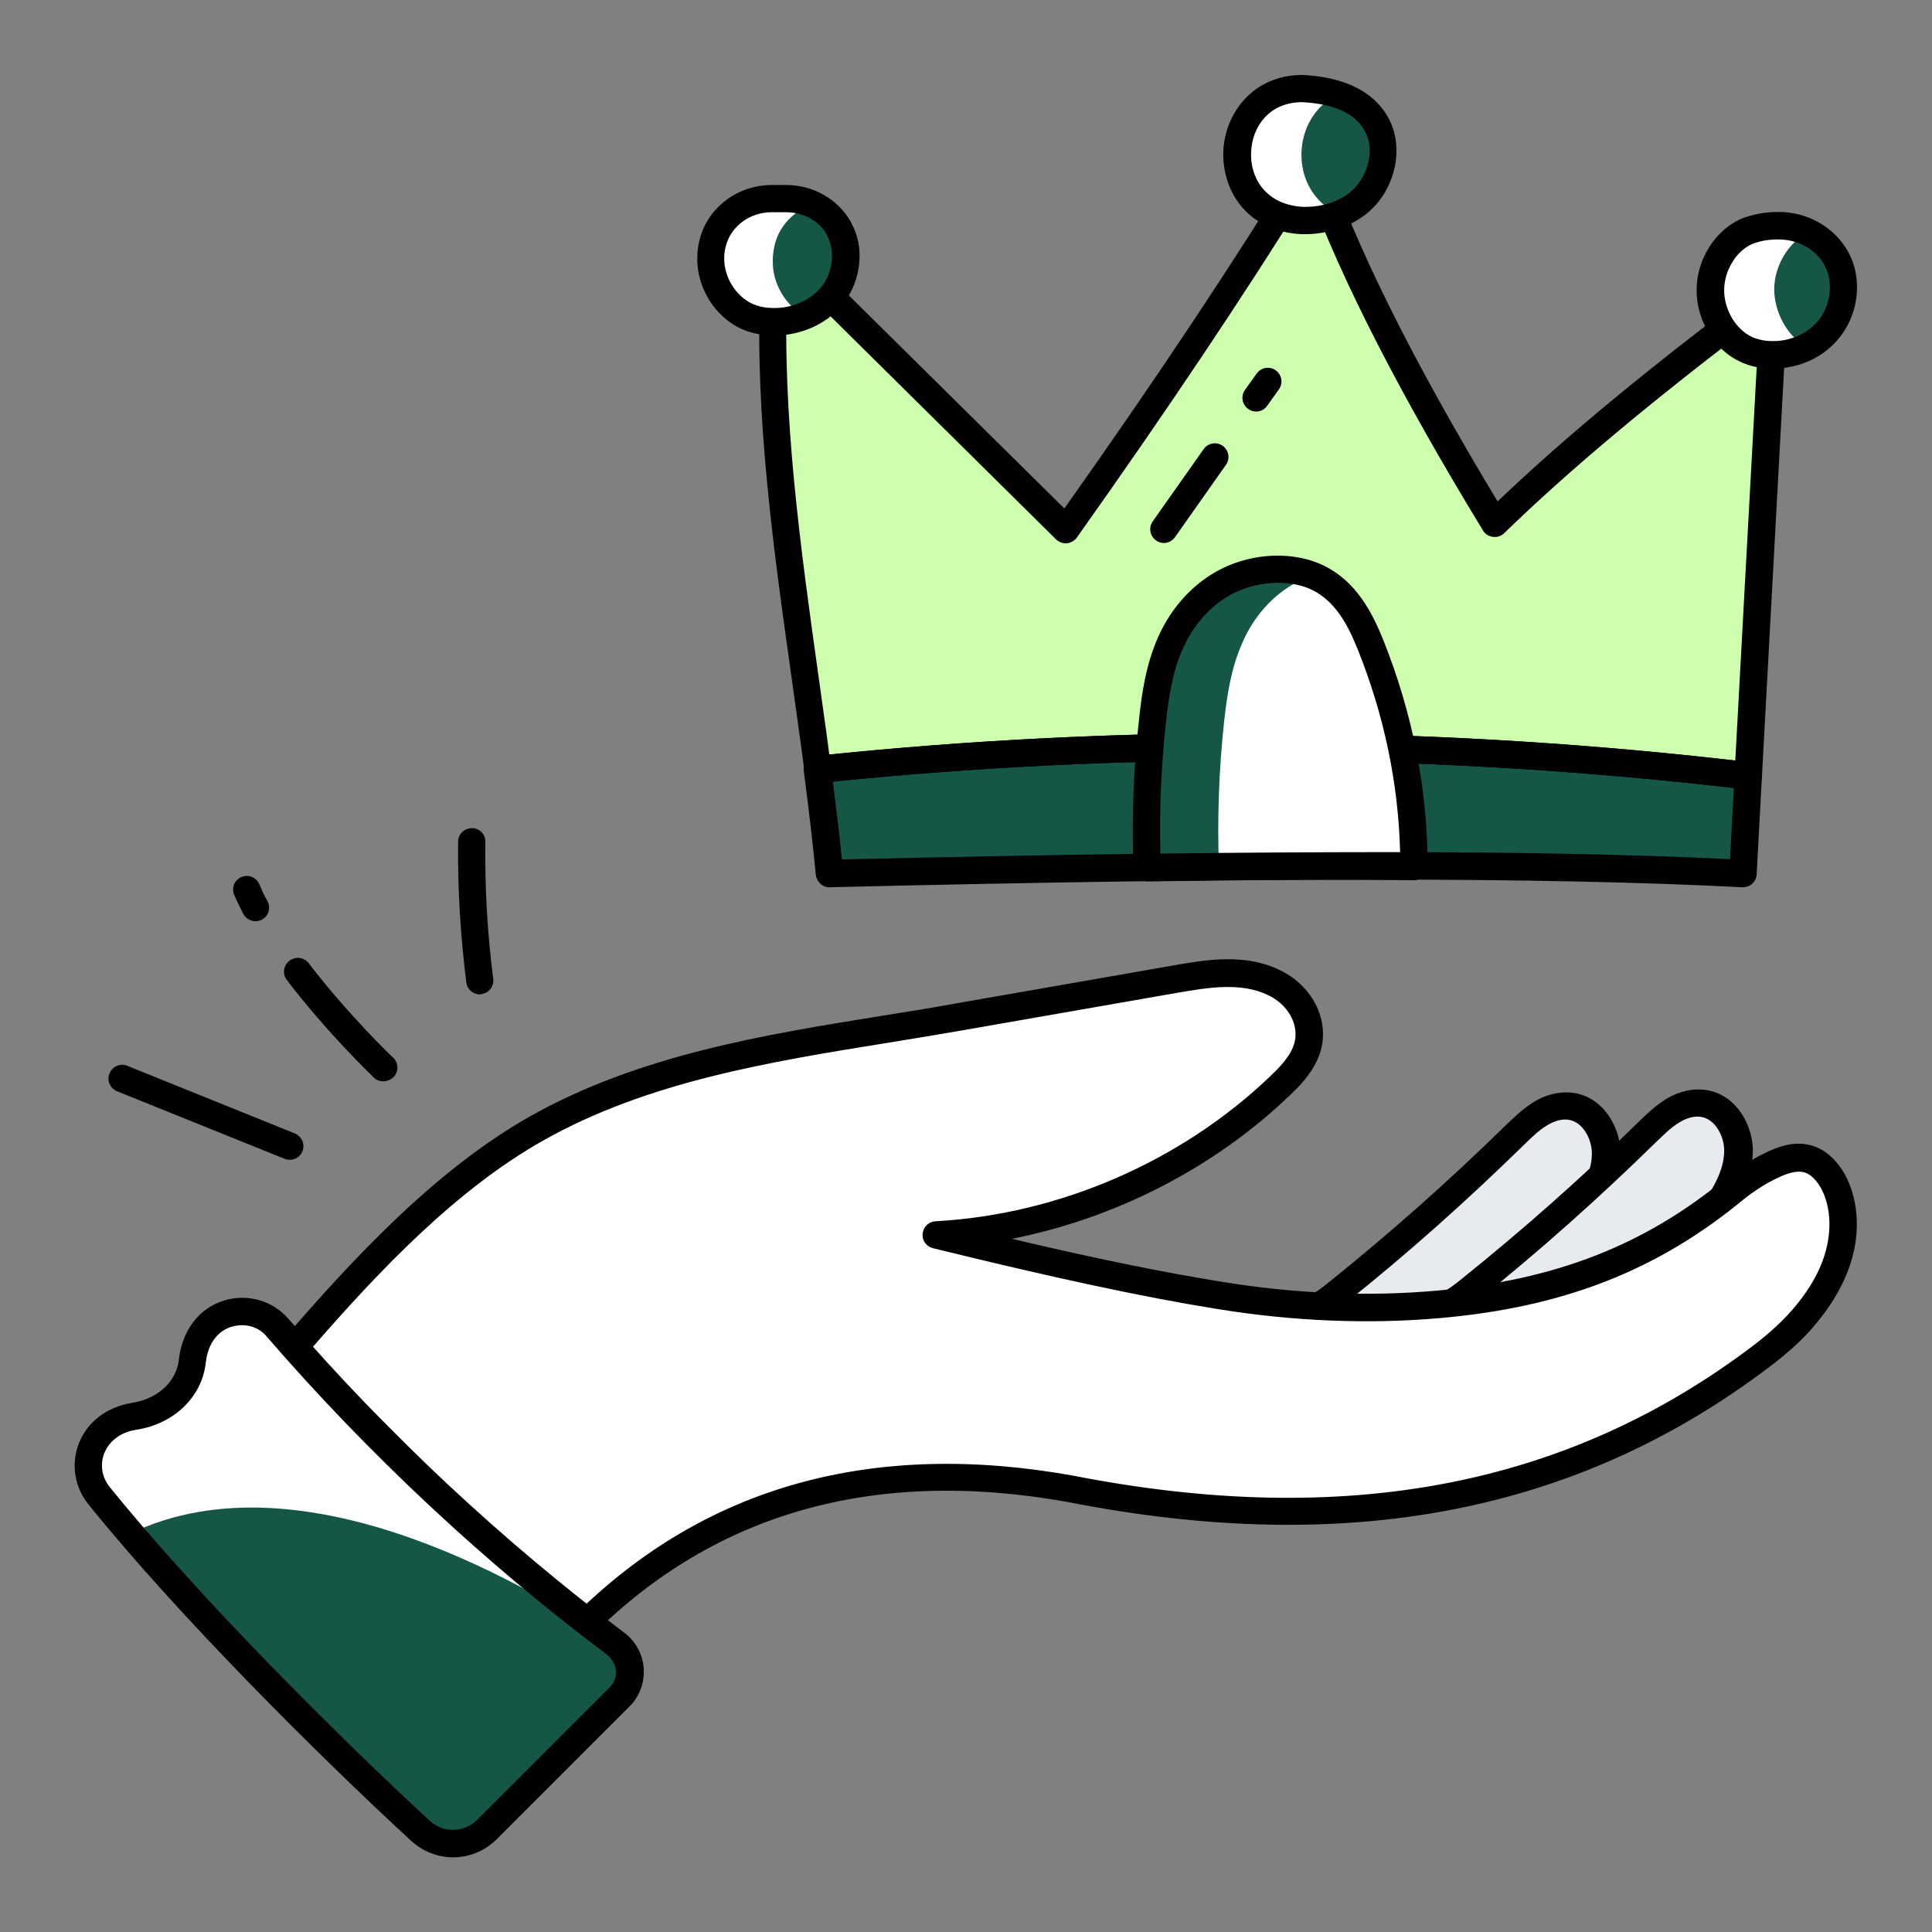
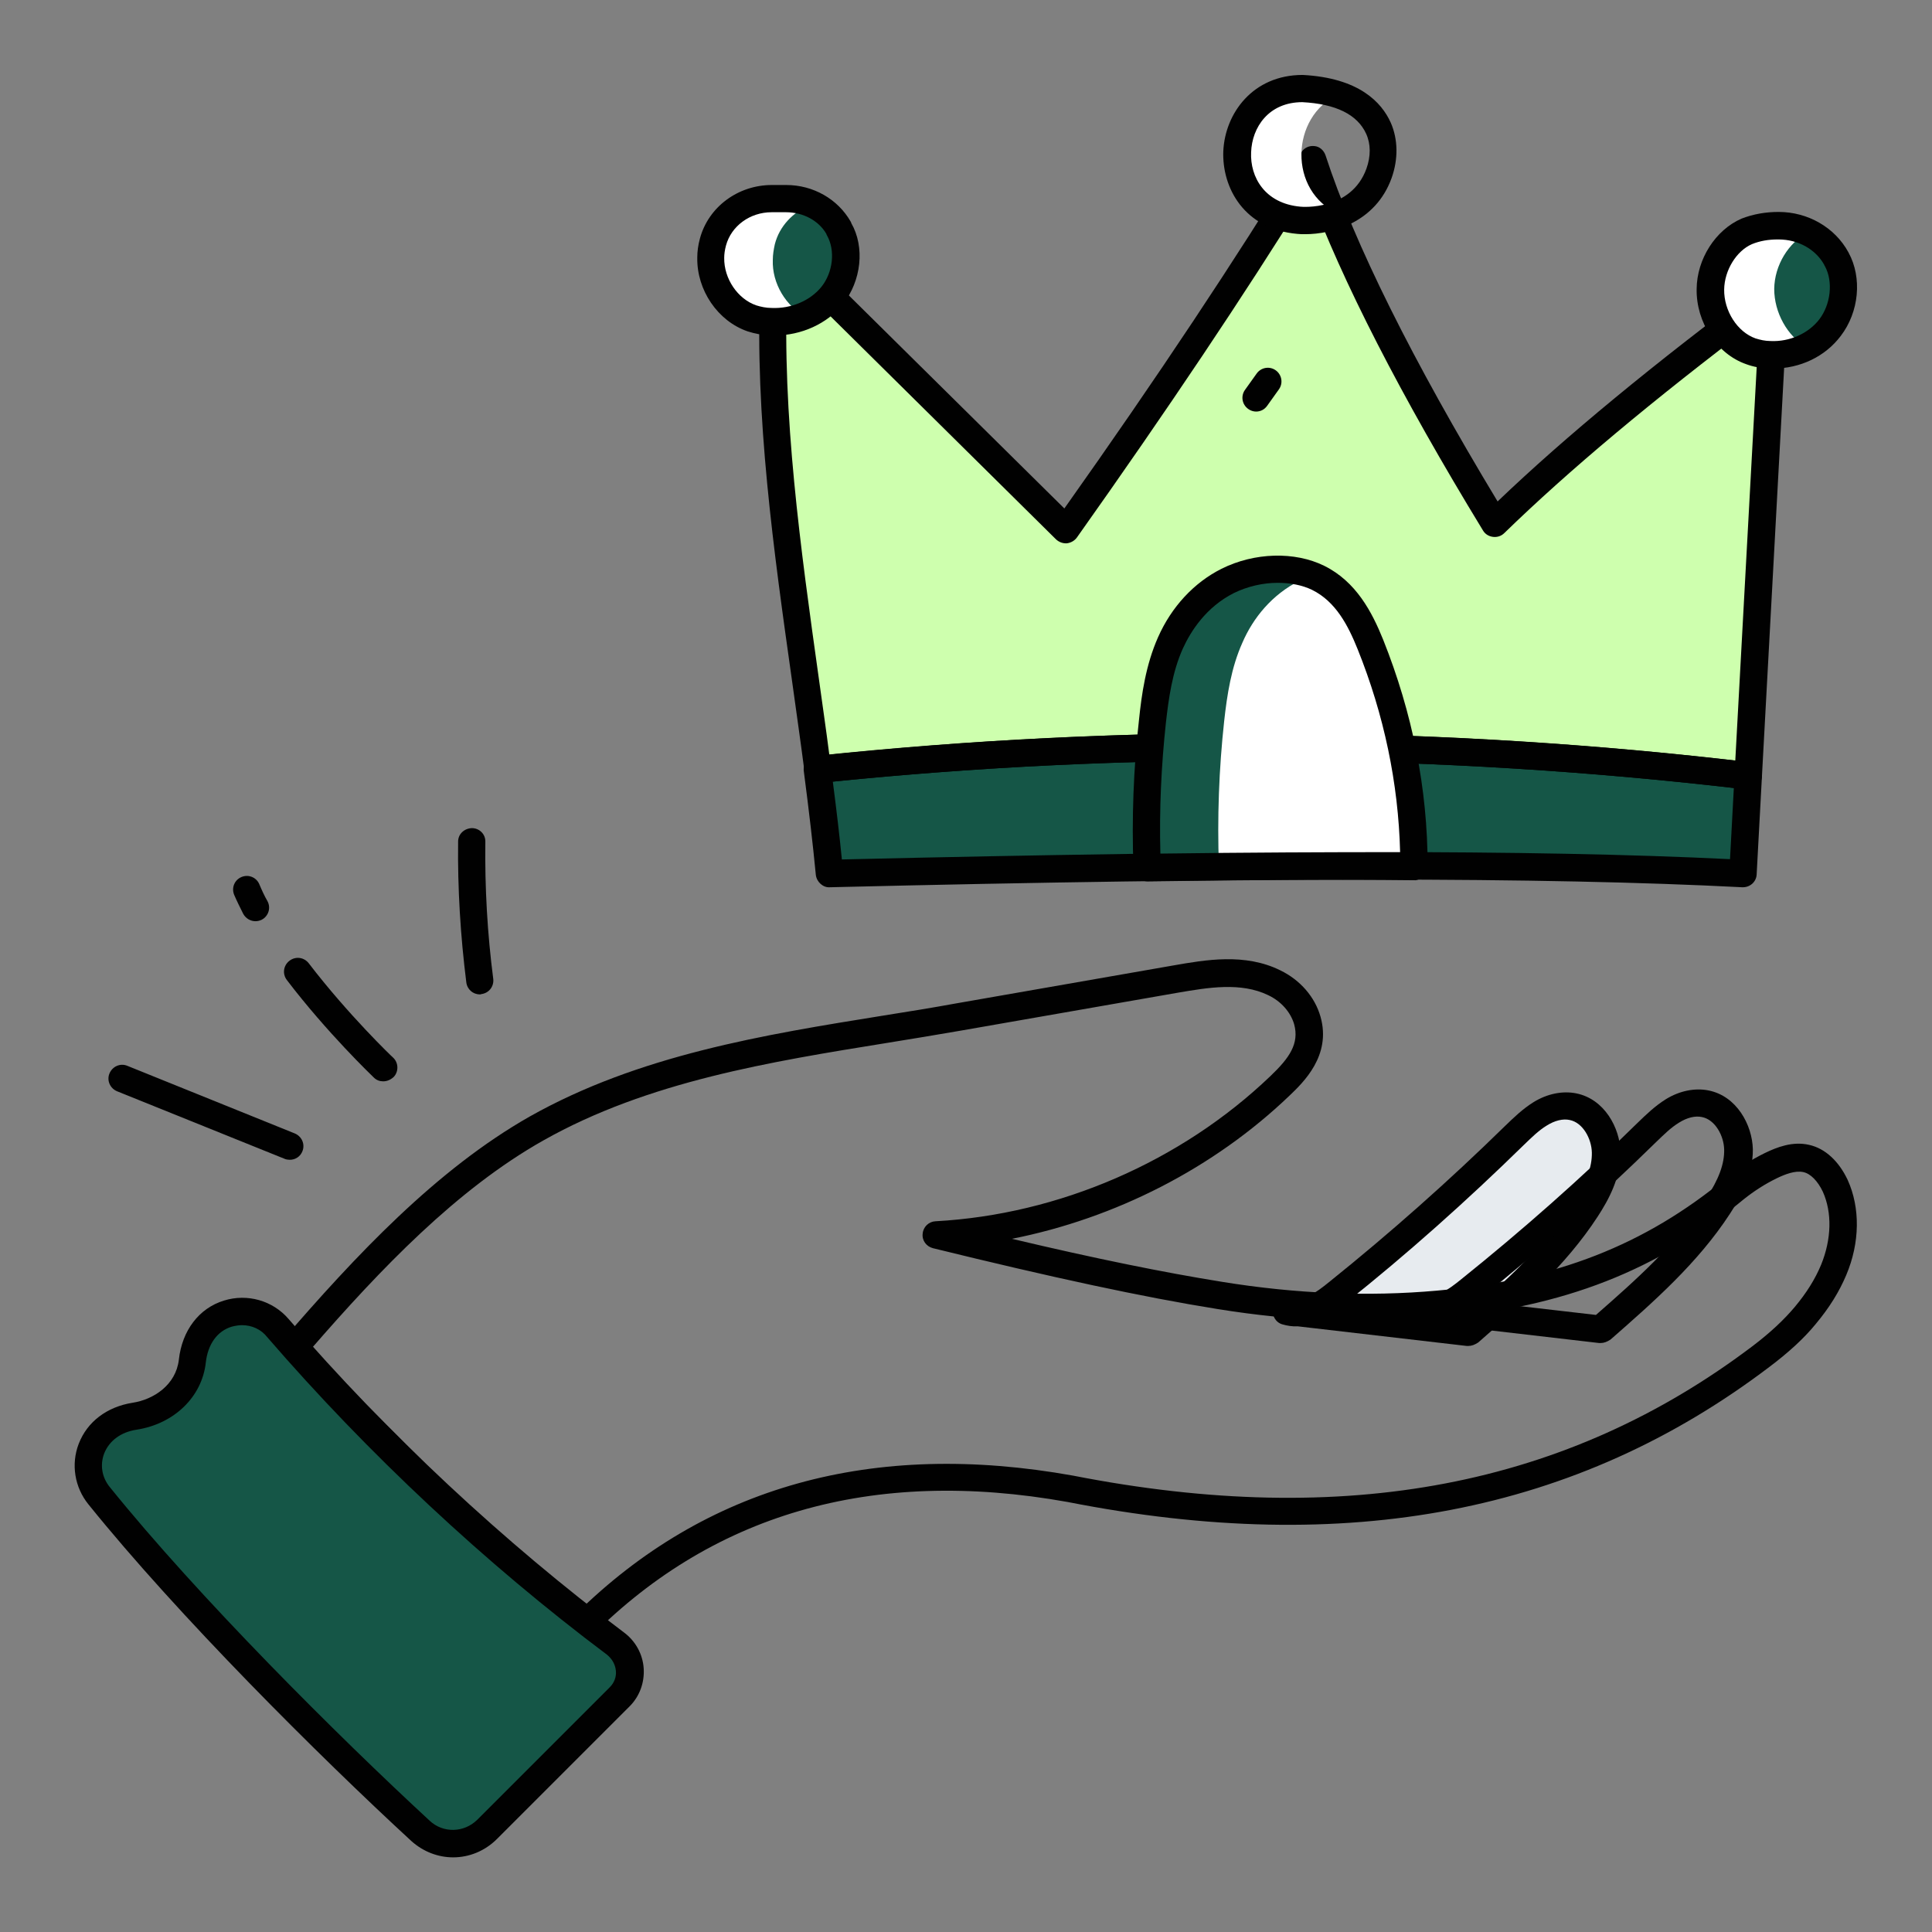
<svg xmlns="http://www.w3.org/2000/svg" enable-background="new 0 0 66 66" viewBox="0 0 66 66" width="66" height="66">
  <rect x="0" y="0" width="66" height="66" fill="#808080" stroke="none" />
  <path fill="#e7ebef" d="M43.93,44.79c0.31,0.1,0.65,0.04,0.94-0.09s0.55-0.33,0.8-0.53c2.1-1.68,4.12-3.47,6.04-5.36     c0.28-0.27,0.56-0.55,0.89-0.75c0.33-0.2,0.73-0.32,1.12-0.25c0.68,0.13,1.13,0.86,1.14,1.56c0.01,0.7-0.32,1.35-0.7,1.94     c-1.06,1.63-2.54,2.93-4,4.21L43.93,44.79z" />
  <path fill="#010101" d="M50.16,45.98c-0.02,0-0.04,0-0.05,0l-5.77-0.67c-0.19,0.01-0.37-0.02-0.54-0.07     c-0.23-0.07-0.36-0.31-0.31-0.55c0.05-0.23,0.28-0.39,0.51-0.37l0.37,0.04c0.1-0.01,0.22-0.04,0.33-0.09     c0.25-0.11,0.49-0.3,0.7-0.47c2.08-1.67,4.1-3.46,6.01-5.33c0.31-0.3,0.61-0.59,0.98-0.82c0.47-0.29,0.99-0.39,1.45-0.3     c0.97,0.19,1.5,1.18,1.52,2.01c0.01,0.87-0.41,1.63-0.78,2.2c-1.1,1.69-2.62,3.02-4.08,4.3C50.38,45.94,50.27,45.98,50.16,45.98z      M45.94,44.55L50,45.02c1.37-1.2,2.77-2.44,3.76-3.97c0.44-0.67,0.63-1.19,0.62-1.68c-0.01-0.46-0.3-1.02-0.76-1.11     c-0.23-0.05-0.51,0.02-0.78,0.19c-0.28,0.17-0.52,0.41-0.78,0.66c-1.95,1.91-3.99,3.73-6.1,5.41     C45.96,44.54,45.95,44.55,45.94,44.55z" />
-   <path fill="#e7ebef" d="M48.45,44.69c0.31,0.1,0.65,0.04,0.94-0.09s0.55-0.33,0.8-0.53c2.1-1.68,4.12-3.47,6.04-5.36     c0.28-0.27,0.56-0.55,0.89-0.75s0.73-0.32,1.11-0.25c0.68,0.13,1.13,0.86,1.14,1.56c0.01,0.7-0.32,1.35-0.7,1.94     c-1.06,1.63-2.54,2.93-4,4.21L48.45,44.69z" />
  <path fill="#010101" d="M54.68,45.88c-0.02,0-0.04,0-0.05,0l-5.77-0.67c-0.19,0.01-0.37-0.02-0.54-0.07     c-0.23-0.07-0.36-0.31-0.31-0.55c0.05-0.24,0.27-0.39,0.51-0.37l0.37,0.04c0.1-0.01,0.22-0.04,0.33-0.09     c0.25-0.11,0.49-0.3,0.7-0.47c2.08-1.67,4.11-3.46,6.01-5.33c0.31-0.3,0.61-0.59,0.98-0.82c0.47-0.29,0.99-0.39,1.45-0.3     c0.97,0.19,1.5,1.18,1.52,2.01c0.01,0.87-0.41,1.63-0.78,2.2c-1.1,1.69-2.62,3.02-4.08,4.3C54.9,45.84,54.79,45.88,54.68,45.88z      M50.46,44.45l4.06,0.47c1.37-1.2,2.77-2.44,3.76-3.97c0.44-0.67,0.63-1.19,0.62-1.68c-0.01-0.46-0.3-1.02-0.76-1.11     c-0.23-0.05-0.51,0.02-0.78,0.19c-0.28,0.17-0.52,0.41-0.78,0.66c-1.95,1.91-3.99,3.73-6.1,5.42     C50.48,44.44,50.47,44.44,50.46,44.45z" />
-   <path fill="#fff" d="M62.65,43.39c-0.24,0.57-0.58,1.09-0.97,1.56c-0.44,0.52-0.96,0.98-1.5,1.39        c-7.14,5.41-15.14,6.18-23.6,4.52c-6.73-1.2-12.42,0.3-16.9,4.94l-9.69-9.7c2.39-2.78,5.15-5.75,8.34-7.55        c4.38-2.47,9.45-2.94,14.4-3.81c2.48-0.44,4.96-0.87,7.44-1.3c1.12-0.2,2.3-0.39,3.36,0.13c0.53,0.26,0.96,0.72,1.12,1.28        c0.28,0.96-0.33,1.65-0.93,2.23c-3.15,3.01-7.39,4.85-11.74,5.09c3.45,0.85,6.76,1.6,9.7,2.07c2.47,0.4,4.97,0.52,7.46,0.3        c3.48-0.3,6.83-1.22,10.15-3.96c0.37-0.31,0.78-0.57,1.22-0.78c0.37-0.18,0.8-0.34,1.2-0.24c0.46,0.1,0.8,0.51,0.99,0.93        C63.11,41.41,63.03,42.48,62.65,43.39z" />
  <path fill="#010101" d="M19.68,56.27c-0.12,0-0.24-0.05-0.33-0.14l-9.69-9.69c-0.17-0.17-0.18-0.45-0.02-0.64        c2.51-2.91,5.27-5.85,8.46-7.66c3.73-2.1,7.99-2.79,12.1-3.45c0.82-0.13,1.63-0.26,2.45-0.41l7.44-1.3        c1.09-0.19,2.44-0.43,3.65,0.17c0.68,0.33,1.18,0.91,1.37,1.58c0.38,1.33-0.59,2.25-1.06,2.7c-2.59,2.48-5.95,4.19-9.48,4.89        c2.87,0.68,5.19,1.15,7.18,1.47c2.53,0.41,5,0.51,7.34,0.3c4.05-0.36,7.1-1.55,9.89-3.86c0.4-0.33,0.84-0.61,1.31-0.84        c0.41-0.2,0.95-0.41,1.51-0.28c0.55,0.12,1.02,0.56,1.32,1.2c0.43,0.95,0.42,2.14-0.05,3.25c-0.24,0.57-0.58,1.12-1.05,1.68        c-0.41,0.5-0.93,0.97-1.58,1.46c-6.57,4.98-14.41,6.49-23.97,4.61c-6.69-1.2-12.23,0.41-16.48,4.8        C19.93,56.22,19.81,56.27,19.68,56.27C19.68,56.27,19.68,56.27,19.68,56.27z M10.62,46.09l9.05,9.05        c4.43-4.37,10.14-5.96,16.99-4.73c9.29,1.82,16.88,0.37,23.23-4.44c0.59-0.45,1.05-0.88,1.42-1.32        c0.41-0.49,0.7-0.96,0.9-1.44c0.36-0.88,0.38-1.79,0.06-2.5c-0.17-0.36-0.42-0.62-0.67-0.67c-0.28-0.06-0.63,0.08-0.9,0.21        c-0.41,0.2-0.78,0.44-1.12,0.71c-2.95,2.44-6.16,3.7-10.41,4.07c-2.42,0.21-4.97,0.11-7.57-0.31        c-2.56-0.41-5.66-1.08-9.73-2.08c-0.23-0.06-0.38-0.27-0.35-0.5c0.02-0.23,0.21-0.41,0.44-0.42        c4.22-0.23,8.39-2.04,11.44-4.96c0.65-0.62,0.99-1.11,0.81-1.77c-0.12-0.41-0.44-0.78-0.88-0.99        c-0.94-0.46-2.08-0.26-3.08-0.09l-7.44,1.3c-0.82,0.14-1.64,0.28-2.46,0.41c-4.03,0.65-8.21,1.32-11.79,3.34        C15.6,40.63,13,43.35,10.62,46.09z" />
  <path fill="#155647" d="M21.17,57.96l-4.53,4.53c-0.62,0.62-1.62,0.64-2.27,0.05C10.93,59.37,6.3,54.71,3.39,51.1       c-0.76-0.94-0.33-2.47,1.21-2.71c1-0.15,1.86-0.87,1.97-1.88c0.2-1.79,2.05-2.16,2.93-1.14c3.41,3.95,7.36,7.66,11.53,10.78       C21.62,56.59,21.69,57.44,21.17,57.96z" />
-   <path fill="#fff" d="M21.5,56.49c-0.1-0.08-0.22-0.15-0.34-0.23c-2.77-1.91-10.73-6.73-16.69-3.88       c-0.01-0.01-0.01-0.01-0.02-0.02c-0.37-0.43-0.72-0.86-1.05-1.26c-0.76-0.94-0.33-2.47,1.21-2.72c1-0.15,1.86-0.87,1.97-1.88       c0.2-1.79,2.05-2.16,2.93-1.14c0,0,0,0,0,0c0.85,0.99,1.73,1.96,2.65,2.91c0.17,0.18,0.34,0.35,0.51,0.53       c0.88,0.89,1.78,1.77,2.7,2.61c0.2,0.19,0.39,0.37,0.59,0.54c0.51,0.46,1.03,0.91,1.55,1.36c0.26,0.22,0.52,0.44,0.79,0.66       c0.26,0.22,0.52,0.43,0.78,0.64c0,0,0.01,0.01,0.01,0.01c0.27,0.21,0.53,0.42,0.8,0.63c0.27,0.21,0.53,0.42,0.81,0.62       C20.96,56.09,21.23,56.29,21.5,56.49z" />
  <g>
    <path fill="#010101" d="M15.48,63.45c-0.51,0-1.02-0.19-1.43-0.56c-3.17-2.92-7.96-7.69-11.03-11.5c-0.47-0.58-0.6-1.37-0.33-2.07       c0.29-0.75,0.96-1.26,1.84-1.4c0.72-0.11,1.48-0.61,1.58-1.47c0.11-1,0.69-1.76,1.54-2.02c0.8-0.25,1.67,0,2.21,0.63       c3.39,3.93,7.36,7.63,11.46,10.71c0.39,0.29,0.64,0.74,0.67,1.23c0.03,0.48-0.14,0.95-0.48,1.29l-4.53,4.53       C16.56,63.24,16.02,63.45,15.48,63.45z M8.27,45.27c-0.12,0-0.23,0.02-0.35,0.05c-0.5,0.15-0.82,0.6-0.89,1.23       c-0.13,1.17-1.08,2.09-2.36,2.29c-0.54,0.08-0.94,0.38-1.11,0.81c-0.15,0.39-0.08,0.82,0.19,1.15       c3.04,3.77,7.79,8.5,10.93,11.4c0.46,0.43,1.17,0.41,1.62-0.03l4.53-4.53l0,0c0.15-0.15,0.23-0.35,0.21-0.56       c-0.02-0.22-0.13-0.41-0.3-0.55c-4.16-3.12-8.17-6.87-11.61-10.85C8.92,45.41,8.6,45.27,8.27,45.27z" />
  </g>
  <g>
    <path fill="#010101" d="M8.73 31.47c-.17 0-.33-.09-.42-.25C8.2 31 8.09 30.78 8 30.57c-.1-.24.01-.51.25-.61.24-.1.51.01.61.25.08.19.17.39.28.58.12.23.03.51-.2.63C8.88 31.45 8.8 31.47 8.73 31.47zM13.09 36.94c-.12 0-.23-.04-.32-.13-.06-.06-1.59-1.52-2.97-3.33-.16-.21-.12-.5.09-.66.21-.16.5-.12.66.09 1.34 1.75 2.86 3.21 2.88 3.22.19.18.19.48.02.66C13.34 36.89 13.22 36.94 13.09 36.94zM16.39 33.97c-.23 0-.43-.17-.46-.41-.2-1.59-.3-3.21-.28-4.81 0-.26.21-.45.47-.46.26 0 .47.21.46.47-.02 1.56.07 3.14.27 4.68.03.26-.15.49-.41.52C16.43 33.97 16.41 33.97 16.39 33.97zM9.9 39.62c-.06 0-.12-.01-.17-.03L4 37.28c-.24-.1-.36-.37-.26-.61.1-.24.37-.36.61-.26l5.72 2.31c.24.1.36.37.26.61C10.26 39.51 10.09 39.62 9.9 39.62z" />
  </g>
  <g>
    <path fill="#155647" d="M27.93,26.29c0.16,1.2,0.3,2.39,0.41,3.56c12.67-0.31,23.69-0.39,31.21,0l0.18-3.34        C49.18,25.26,38.49,25.18,27.93,26.29z" />
    <path fill="#CEFFAE" d="M59.73,26.5l0.9-16.56c-3.69,2.75-6.98,5.42-9.56,7.93c-3.04-5-5.17-9.19-6.23-12.43        c-2.46,4.02-5.31,8.25-8.42,12.64L26.39,8.18l0.03,1.61c-0.22,5.4,0.8,11.09,1.51,16.5C38.49,25.18,49.18,25.26,59.73,26.5z" />
    <path fill="#010101" d="M59.73,26.97c-0.02,0-0.04,0-0.05,0c-10.52-1.24-21.19-1.32-31.69-0.22c-0.25,0.03-0.48-0.15-0.51-0.41        c-0.13-1.01-0.28-2.04-0.42-3.06c-0.63-4.46-1.28-9.08-1.09-13.51l-0.03-1.58c0-0.19,0.11-0.36,0.28-0.44        c0.17-0.08,0.38-0.04,0.51,0.1l9.63,9.52c3.19-4.5,5.83-8.48,8.09-12.16c0.1-0.16,0.27-0.24,0.45-0.22        C45.07,5,45.22,5.13,45.28,5.3c0.98,3.01,2.96,6.99,5.88,11.83c2.32-2.22,5.33-4.7,9.18-7.57c0.15-0.11,0.34-0.12,0.5-0.04        C61,9.62,61.1,9.79,61.09,9.97l-0.9,16.56c-0.01,0.13-0.07,0.25-0.17,0.33C59.94,26.93,59.83,26.97,59.73,26.97z M42.83,25.04        c5.49,0,10.99,0.31,16.45,0.94l0.82-15.06c-3.67,2.77-6.52,5.16-8.71,7.29c-0.1,0.1-0.24,0.15-0.39,0.13s-0.27-0.1-0.34-0.22        c-2.83-4.64-4.82-8.54-5.95-11.59c-2.23,3.59-4.83,7.47-7.92,11.83c-0.08,0.11-0.2,0.18-0.34,0.2        c-0.14,0.01-0.27-0.04-0.37-0.13l-9.2-9.1l0.01,0.46c-0.18,4.37,0.46,8.95,1.08,13.37c0.12,0.88,0.25,1.75,0.36,2.62        C33.14,25.29,37.99,25.04,42.83,25.04z" />
    <path fill="#010101" d="M59.54,30.31c-0.01,0-0.02,0-0.02,0c-6.76-0.35-16.66-0.35-31.17,0c-0.23,0.02-0.45-0.18-0.48-0.42        c-0.1-1.04-0.23-2.16-0.41-3.54c-0.02-0.13,0.02-0.25,0.1-0.35c0.08-0.1,0.19-0.16,0.32-0.18c10.58-1.11,21.31-1.03,31.9,0.22        c0.25,0.03,0.43,0.24,0.41,0.49l-0.18,3.34C60,30.12,59.79,30.31,59.54,30.31z M28.45,26.7c0.13,1,0.23,1.86,0.31,2.66        c13.97-0.33,23.64-0.34,30.34-0.01l0.13-2.43C49.01,25.74,38.66,25.67,28.45,26.7z" />
    <path fill="#fff" d="M48.31,29.57c0,0.01,0,0.01-0.01,0.02c-2.84-0.01-5.88,0.01-9.1,0.05c0-0.01-0.01-0.01-0.01-0.02       c-0.06-1.66,0-3.33,0.18-4.99c0.1-0.91,0.23-1.82,0.61-2.67c0.38-0.85,1.03-1.65,1.96-2.12c0.93-0.47,2.16-0.56,3.09-0.1       c0.95,0.47,1.43,1.4,1.79,2.27C47.8,24.45,48.3,27.01,48.31,29.57z" />
    <path fill="#155647" d="M44.84 19.65c-.16.05-.3.11-.45.19-.93.47-1.58 1.26-1.95 2.12-.38.85-.52 1.77-.62 2.67-.18 1.65-.24 3.31-.18 4.97-.8.01-1.62.02-2.44.03 0 0 0-.01-.01-.02-.06-1.66 0-3.32.18-4.98.1-.91.24-1.83.62-2.67.38-.86 1.03-1.65 1.95-2.12C42.81 19.4 43.93 19.29 44.84 19.65zM28.42 10.16c-.5.62-1.3.93-2.08.9-.23-.01-.45-.05-.67-.12-.82-.28-1.42-1.16-1.4-2.07 0-.18.03-.36.08-.54.24-.89 1.09-1.49 2.01-1.49h.49c.73 0 1.43.37 1.8 1.01 0 .01.01.01.01.02C29.06 8.58 28.92 9.53 28.42 10.16z" />
    <path fill="#fff" d="M27.54,10.83c-0.37,0.17-0.79,0.24-1.19,0.23c-0.23,0-0.45-0.04-0.67-0.12c-0.82-0.28-1.42-1.16-1.41-2.07       c0-0.18,0.03-0.36,0.08-0.54c0.24-0.89,1.09-1.48,2.01-1.48h0.49c0.28,0,0.55,0.05,0.81,0.16c-0.57,0.24-1.03,0.71-1.19,1.33       c-0.04,0.18-0.07,0.36-0.07,0.54C26.37,9.68,26.85,10.47,27.54,10.83z" />
    <path fill="#155647" d="M62.52,11.2c-0.49,0.64-1.28,0.95-2.05,0.92c-0.22-0.01-0.44-0.05-0.66-0.12       c-0.81-0.29-1.4-1.19-1.38-2.12c0.01-0.85,0.53-1.67,1.25-1.98c0.34-0.13,0.7-0.19,1.08-0.19c0.81,0,1.59,0.42,1.98,1.14       c0,0.01,0.01,0.01,0.01,0.01C63.14,9.58,63.01,10.56,62.52,11.2z" />
    <path fill="#fff" d="M61.7,11.85c-0.38,0.2-0.81,0.28-1.24,0.26c-0.22-0.01-0.44-0.04-0.66-0.12c-0.81-0.28-1.4-1.19-1.38-2.12       c0.01-0.85,0.53-1.66,1.25-1.98c0.34-0.13,0.7-0.19,1.08-0.19c0.36,0,0.71,0.08,1.02,0.24c-0.67,0.34-1.15,1.12-1.16,1.93       C60.61,10.68,61.06,11.48,61.7,11.85z" />
    <path fill="#010101" d="M60.57,12.59c-0.04,0-0.09,0-0.13,0c-0.28-0.01-0.55-0.06-0.79-0.15c-1-0.35-1.71-1.43-1.69-2.57       c0.01-1.02,0.64-2.01,1.53-2.4c0.41-0.16,0.84-0.23,1.27-0.23c1,0,1.92,0.53,2.38,1.37c0,0.01,0.01,0.01,0.01,0.02       c0.47,0.86,0.36,2.03-0.27,2.85C62.35,12.18,61.5,12.59,60.57,12.59z M60.73,8.18c-0.32,0-0.61,0.05-0.88,0.16       c-0.53,0.23-0.94,0.89-0.95,1.55c-0.01,0.73,0.45,1.45,1.07,1.67c0.16,0.05,0.33,0.09,0.52,0.09c0.65,0.03,1.29-0.26,1.66-0.74       c0,0,0,0,0,0c0.39-0.51,0.48-1.29,0.19-1.82c-0.01-0.01-0.02-0.03-0.02-0.04c-0.29-0.53-0.89-0.87-1.56-0.87       C60.75,8.18,60.74,8.18,60.73,8.18z" />
-     <path fill="#155647" d="M47.11,5.91c-0.65,1.81-2.74,1.61-2.74,1.61c-2.96-0.27-2.69-4.5,0.14-4.5c1.21,0.06,2.18,0.45,2.58,1.35       C47.3,4.86,47.28,5.42,47.11,5.91z" />
    <path fill="#fff" d="M45.74,7.31c-0.7,0.27-1.37,0.21-1.37,0.21c-2.96-0.26-2.69-4.5,0.14-4.5c0.44,0.02,0.85,0.09,1.21,0.21       C44.08,3.97,43.99,6.55,45.74,7.31z" />
    <path fill="#010101" d="M44.59,8c-0.1,0-0.19,0-0.27-0.01c-1.82-0.16-2.58-1.58-2.53-2.83c0.06-1.29,1.01-2.6,2.71-2.6       c1.93,0.1,2.7,0.94,3.01,1.63c0.25,0.57,0.26,1.24,0.03,1.89c0,0,0,0,0,0C46.99,7.61,45.5,8,44.59,8z M44.49,3.49       c-1.15,0-1.72,0.86-1.75,1.71c-0.04,0.85,0.47,1.75,1.68,1.86c0.07,0.01,1.74,0.14,2.26-1.3c0.15-0.42,0.15-0.84-0.01-1.19       C46.37,3.91,45.63,3.55,44.49,3.49z M47.11,5.91L47.11,5.91L47.11,5.91z" />
    <g>
      <path fill="#010101" d="M26.46,11.46c-0.04,0-0.09,0-0.13,0c-0.28-0.01-0.54-0.06-0.79-0.14c-1.02-0.35-1.74-1.41-1.72-2.52       c0-0.21,0.03-0.43,0.09-0.65c0.29-1.08,1.3-1.83,2.46-1.83h0.49c0.92,0,1.76,0.48,2.2,1.25c0.01,0.01,0.02,0.04,0.02,0.05       c0.47,0.82,0.35,1.97-0.29,2.78C28.25,11.06,27.38,11.46,26.46,11.46z M26.36,7.25c-0.74,0-1.38,0.47-1.56,1.14       c-0.04,0.15-0.06,0.29-0.06,0.42c-0.01,0.71,0.46,1.4,1.09,1.62c0.16,0.05,0.34,0.09,0.53,0.09c0.67,0.03,1.32-0.25,1.7-0.72       c0.4-0.5,0.48-1.25,0.19-1.76C28.24,8.03,28.23,8,28.23,7.99c-0.26-0.45-0.79-0.74-1.38-0.74H26.36z" />
    </g>
    <g>
      <path fill="#010101" d="M39.2,30.11c-0.17,0-0.33-0.1-0.42-0.25c-0.01-0.01-0.02-0.04-0.02-0.05c-0.03-0.06-0.03-0.1-0.04-0.17       c-0.06-1.68,0-3.38,0.19-5.05c0.09-0.87,0.23-1.87,0.65-2.82c0.46-1.04,1.23-1.87,2.17-2.34c1.12-0.56,2.5-0.6,3.51-0.1       c1.09,0.54,1.63,1.58,2.01,2.52c1,2.5,1.52,5.1,1.52,7.73c0,0.05-0.01,0.11-0.03,0.16c-0.01,0.02-0.02,0.05-0.03,0.06       c-0.08,0.16-0.25,0.29-0.42,0.27C45.6,30.04,42.63,30.06,39.2,30.11C39.21,30.11,39.2,30.11,39.2,30.11z M43.65,19.91       c-0.5,0-1.03,0.12-1.5,0.35c-0.95,0.48-1.47,1.3-1.74,1.89c-0.37,0.82-0.49,1.74-0.58,2.53c-0.16,1.48-0.23,2.99-0.19,4.48       c3.04-0.04,5.73-0.05,8.19-0.05c-0.06-2.36-0.55-4.69-1.45-6.93c-0.33-0.82-0.75-1.63-1.56-2.03       C44.49,19.99,44.08,19.91,43.65,19.91z" />
    </g>
    <g>
-       <path fill="#010101" d="M39.76,18.55c-0.09,0-0.19-0.03-0.27-0.09c-0.21-0.15-0.26-0.44-0.11-0.65l1.74-2.47     c0.15-0.21,0.44-0.26,0.65-0.11c0.21,0.15,0.26,0.44,0.11,0.65l-1.74,2.47C40.05,18.48,39.9,18.55,39.76,18.55z" />
-     </g>
+       </g>
    <g>
      <path fill="#010101" d="M42.91,14.06c-0.09,0-0.19-0.03-0.27-0.09c-0.21-0.15-0.26-0.44-0.11-0.65l0.4-0.56     c0.15-0.21,0.44-0.26,0.65-0.11c0.21,0.15,0.26,0.44,0.11,0.65l-0.4,0.56C43.2,13.99,43.06,14.06,42.91,14.06z" />
    </g>
  </g>
</svg>